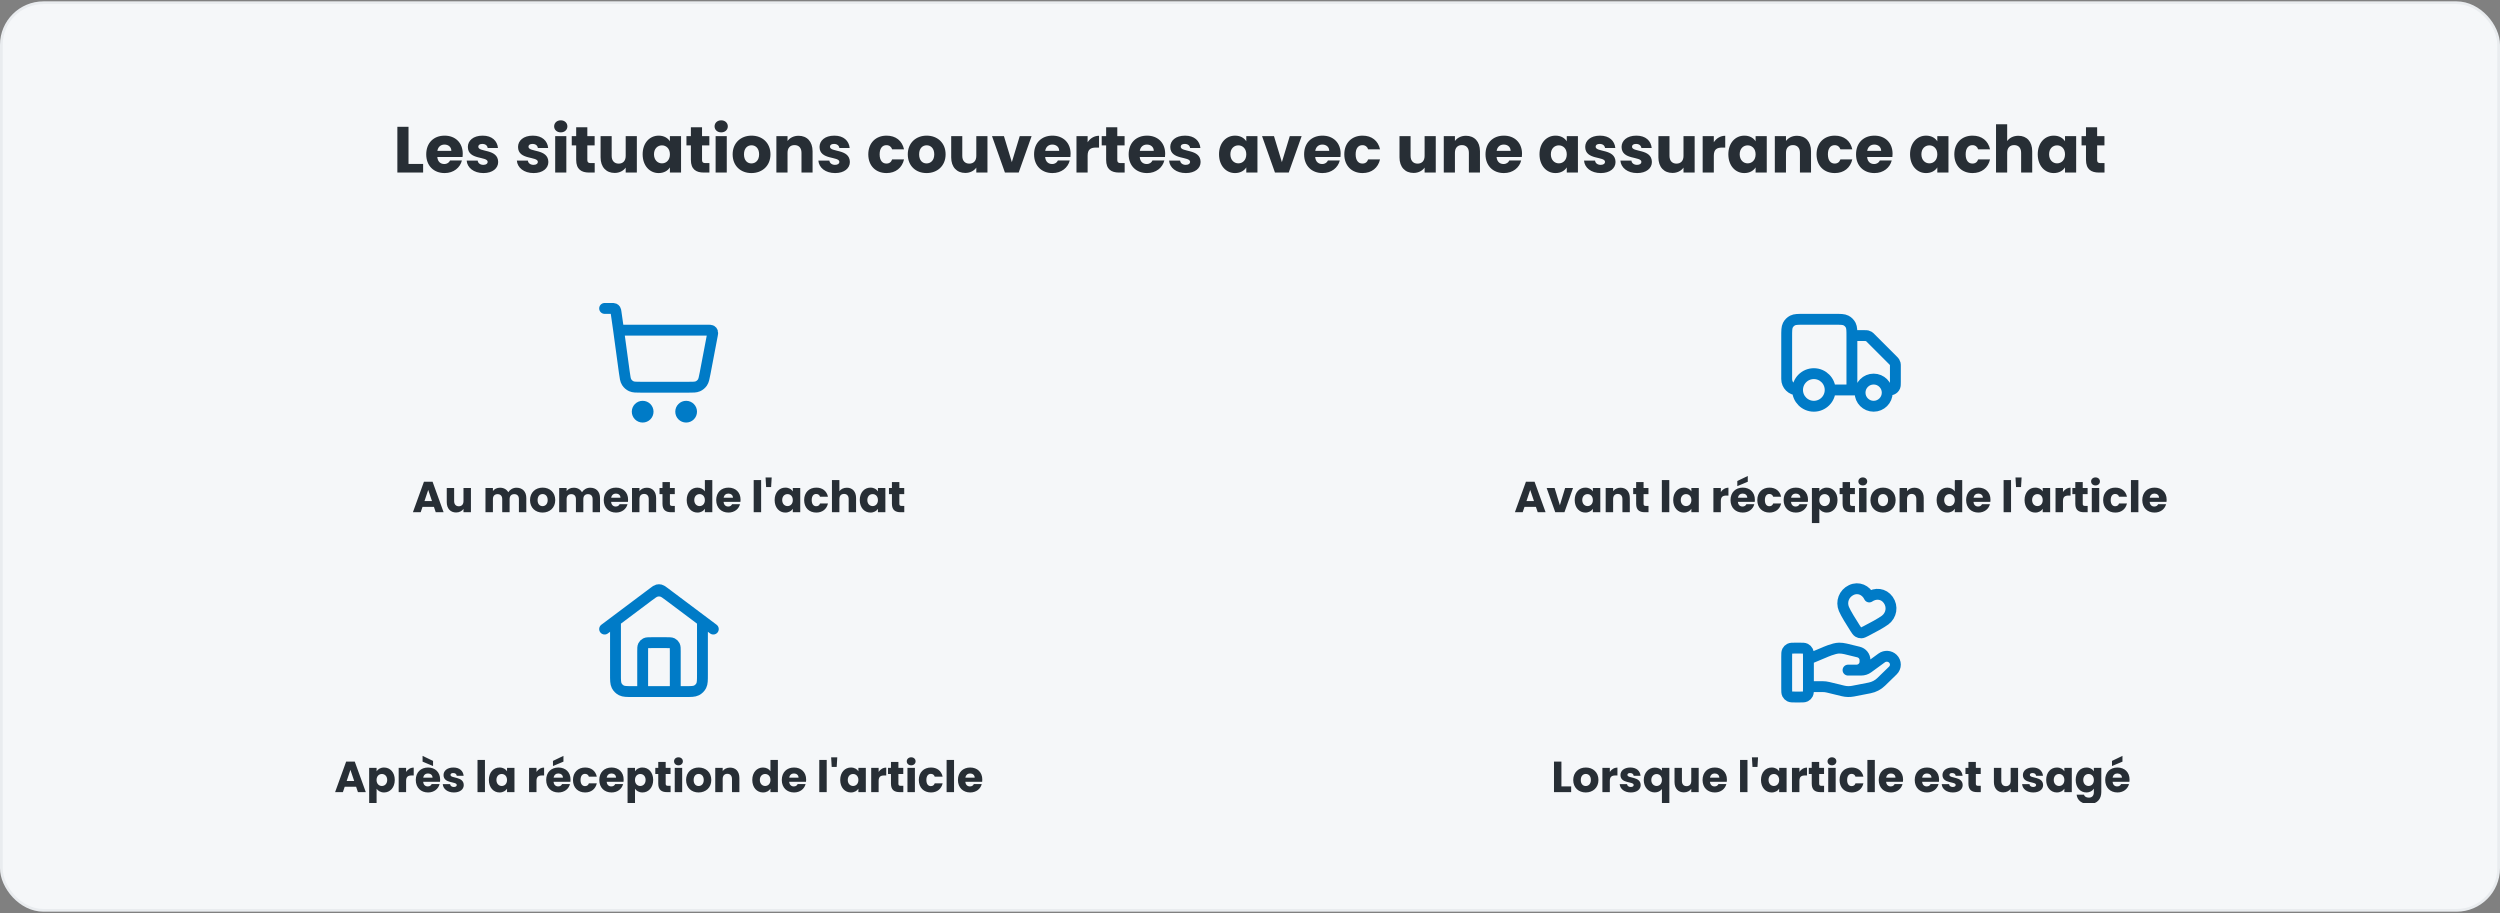
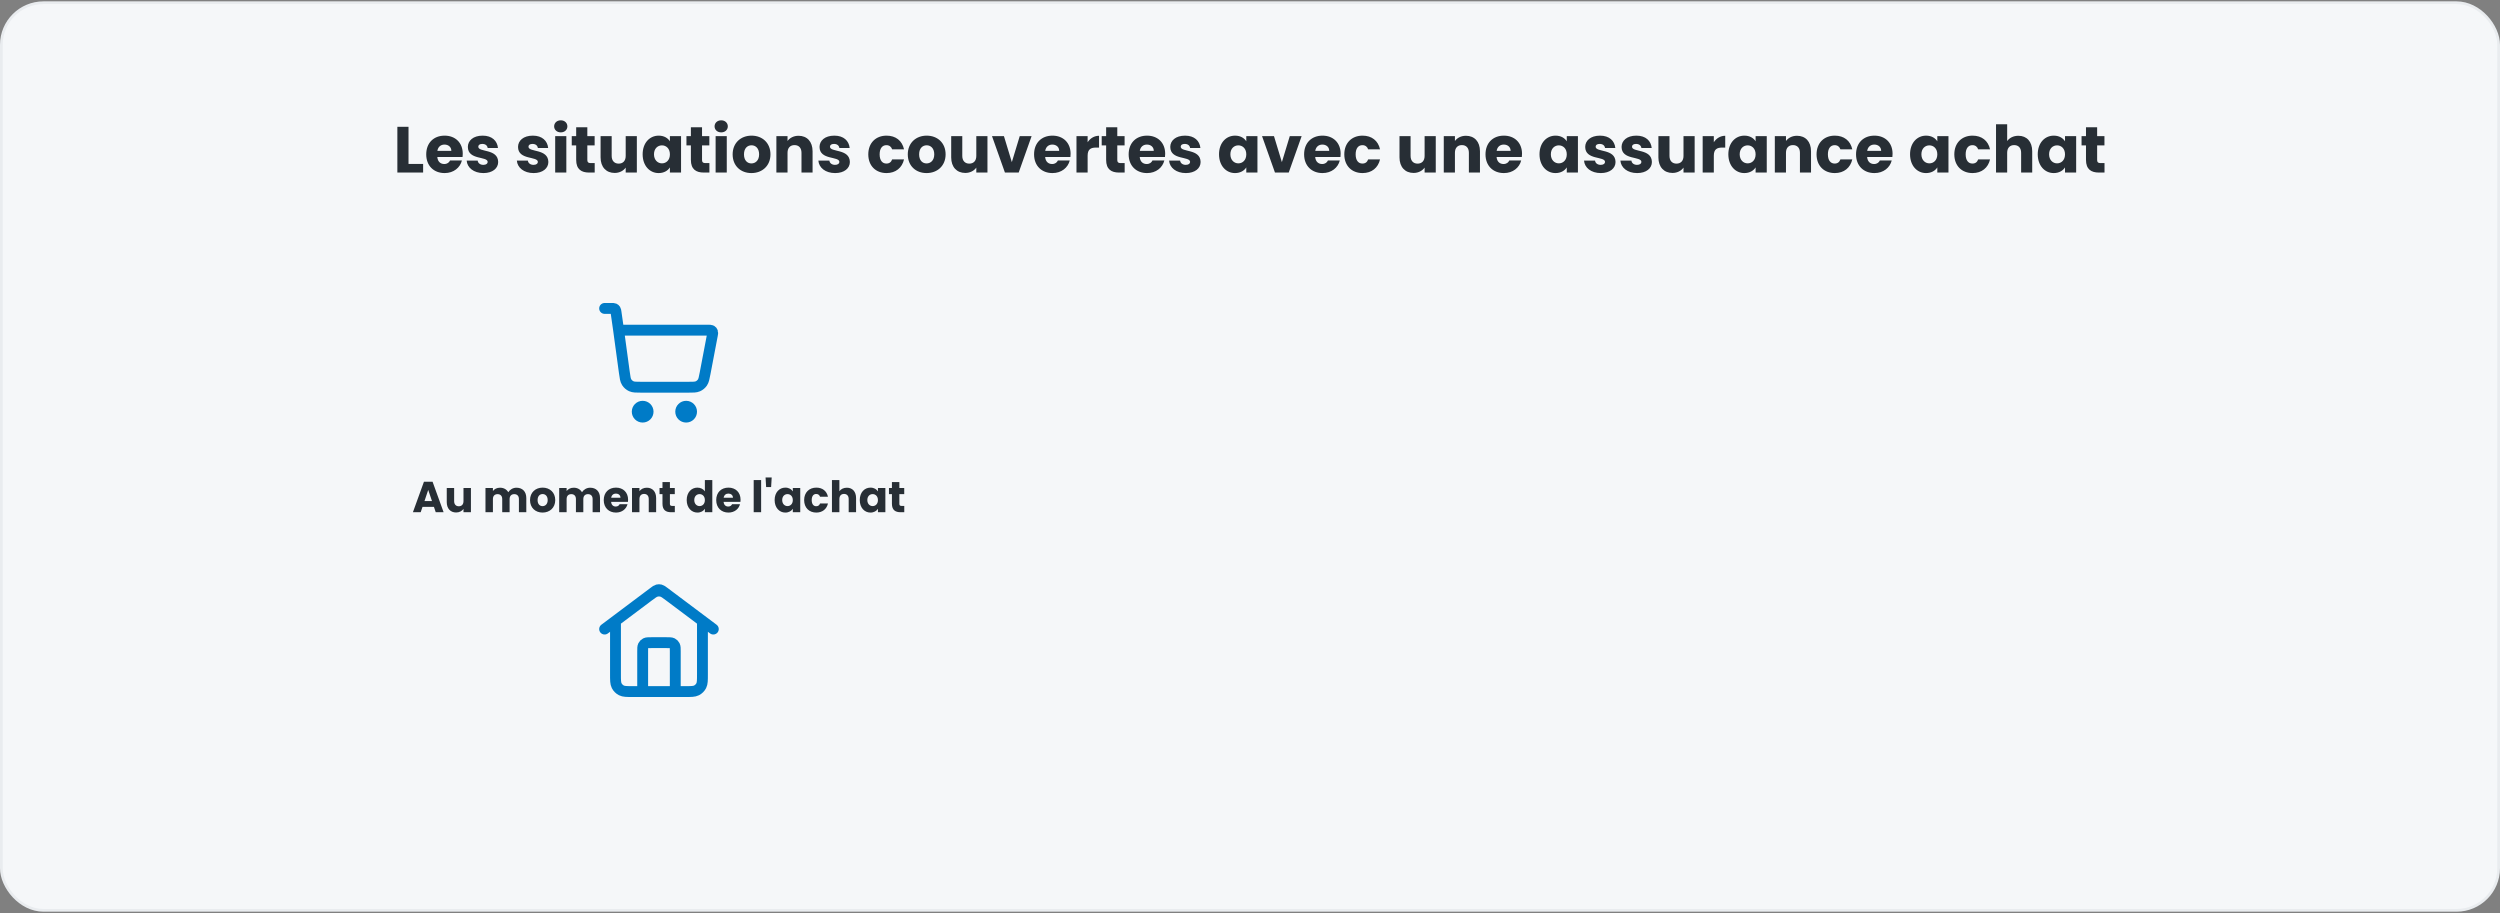
<svg xmlns="http://www.w3.org/2000/svg" width="920" height="336" viewBox="0 0 920 336" fill="none">
  <rect x="0" y="0" width="920" height="336" fill="#808080" stroke="none" />
  <rect x="0.5" y="1" width="919" height="334" rx="15.5" fill="#F5F7F9" />
  <rect x="0.5" y="1" width="919" height="334" rx="15.5" stroke="#E9ECEF" />
  <path d="M146.23 46.652H150.334V60.332H155.71V63.5H146.23V46.652ZM163.572 53.204C162.228 53.204 161.196 54.02 160.956 55.508H166.092C166.092 54.044 164.94 53.204 163.572 53.204ZM169.98 59.06C169.332 61.676 166.956 63.692 163.62 63.692C159.684 63.692 156.852 61.052 156.852 56.804C156.852 52.556 159.636 49.916 163.62 49.916C167.532 49.916 170.292 52.508 170.292 56.588C170.292 56.972 170.268 57.38 170.22 57.788H160.932C161.076 59.54 162.156 60.356 163.476 60.356C164.628 60.356 165.276 59.78 165.612 59.06H169.98ZM183.329 59.612C183.329 61.94 181.265 63.692 177.905 63.692C174.329 63.692 171.929 61.7 171.737 59.108H175.793C175.889 60.044 176.729 60.668 177.857 60.668C178.913 60.668 179.465 60.188 179.465 59.588C179.465 57.428 172.169 58.988 172.169 54.068C172.169 51.788 174.113 49.916 177.617 49.916C181.073 49.916 182.993 51.836 183.257 54.476H179.465C179.345 53.564 178.649 52.964 177.497 52.964C176.537 52.964 176.009 53.348 176.009 53.996C176.009 56.132 183.257 54.62 183.329 59.612ZM201.798 59.612C201.798 61.94 199.734 63.692 196.374 63.692C192.798 63.692 190.398 61.7 190.206 59.108H194.262C194.358 60.044 195.198 60.668 196.326 60.668C197.382 60.668 197.934 60.188 197.934 59.588C197.934 57.428 190.638 58.988 190.638 54.068C190.638 51.788 192.582 49.916 196.086 49.916C199.542 49.916 201.462 51.836 201.726 54.476H197.934C197.814 53.564 197.118 52.964 195.966 52.964C195.006 52.964 194.478 53.348 194.478 53.996C194.478 56.132 201.726 54.62 201.798 59.612ZM204.308 63.5V50.108H208.412V63.5H204.308ZM206.372 48.716C204.908 48.716 203.924 47.732 203.924 46.508C203.924 45.26 204.908 44.276 206.372 44.276C207.812 44.276 208.796 45.26 208.796 46.508C208.796 47.732 207.812 48.716 206.372 48.716ZM212.034 58.844V53.516H210.402V50.108H212.034V46.844H216.138V50.108H218.826V53.516H216.138V58.892C216.138 59.684 216.474 60.02 217.386 60.02H218.85V63.5H216.762C213.978 63.5 212.034 62.324 212.034 58.844ZM234.36 50.108V63.5H230.256V61.676C229.44 62.828 228 63.644 226.2 63.644C223.104 63.644 221.016 61.508 221.016 57.932V50.108H225.096V57.38C225.096 59.204 226.128 60.212 227.664 60.212C229.248 60.212 230.256 59.204 230.256 57.38V50.108H234.36ZM236.492 56.78C236.492 52.556 239.108 49.916 242.396 49.916C244.388 49.916 245.804 50.828 246.524 52.004V50.108H250.628V63.5H246.524V61.604C245.78 62.78 244.364 63.692 242.372 63.692C239.108 63.692 236.492 61.004 236.492 56.78ZM246.524 56.804C246.524 54.668 245.156 53.492 243.596 53.492C242.06 53.492 240.668 54.644 240.668 56.78C240.668 58.916 242.06 60.116 243.596 60.116C245.156 60.116 246.524 58.94 246.524 56.804ZM254.245 58.844V53.516H252.613V50.108H254.245V46.844H258.349V50.108H261.037V53.516H258.349V58.892C258.349 59.684 258.685 60.02 259.597 60.02H261.061V63.5H258.973C256.189 63.5 254.245 62.324 254.245 58.844ZM263.347 63.5V50.108H267.451V63.5H263.347ZM265.411 48.716C263.947 48.716 262.963 47.732 262.963 46.508C262.963 45.26 263.947 44.276 265.411 44.276C266.851 44.276 267.835 45.26 267.835 46.508C267.835 47.732 266.851 48.716 265.411 48.716ZM283.53 56.804C283.53 61.052 280.458 63.692 276.522 63.692C272.586 63.692 269.61 61.052 269.61 56.804C269.61 52.556 272.658 49.916 276.57 49.916C280.506 49.916 283.53 52.556 283.53 56.804ZM273.786 56.804C273.786 59.06 275.034 60.14 276.522 60.14C277.986 60.14 279.354 59.06 279.354 56.804C279.354 54.524 278.01 53.468 276.57 53.468C275.082 53.468 273.786 54.524 273.786 56.804ZM294.947 63.5V56.228C294.947 54.404 293.939 53.396 292.379 53.396C290.819 53.396 289.811 54.404 289.811 56.228V63.5H285.707V50.108H289.811V51.884C290.627 50.756 292.067 49.964 293.867 49.964C296.963 49.964 299.027 52.076 299.027 55.676V63.5H294.947ZM312.751 59.612C312.751 61.94 310.687 63.692 307.327 63.692C303.751 63.692 301.351 61.7 301.159 59.108H305.215C305.311 60.044 306.151 60.668 307.279 60.668C308.335 60.668 308.887 60.188 308.887 59.588C308.887 57.428 301.591 58.988 301.591 54.068C301.591 51.788 303.535 49.916 307.039 49.916C310.495 49.916 312.415 51.836 312.679 54.476H308.887C308.767 53.564 308.071 52.964 306.919 52.964C305.959 52.964 305.431 53.348 305.431 53.996C305.431 56.132 312.679 54.62 312.751 59.612ZM319.531 56.804C319.531 52.58 322.315 49.916 326.251 49.916C329.611 49.916 331.987 51.764 332.683 54.956H328.315C327.979 54.02 327.307 53.42 326.179 53.42C324.715 53.42 323.707 54.572 323.707 56.804C323.707 59.036 324.715 60.188 326.179 60.188C327.307 60.188 327.955 59.636 328.315 58.652H332.683C331.987 61.748 329.611 63.692 326.251 63.692C322.315 63.692 319.531 61.052 319.531 56.804ZM347.983 56.804C347.983 61.052 344.911 63.692 340.975 63.692C337.039 63.692 334.063 61.052 334.063 56.804C334.063 52.556 337.111 49.916 341.023 49.916C344.959 49.916 347.983 52.556 347.983 56.804ZM338.239 56.804C338.239 59.06 339.487 60.14 340.975 60.14C342.439 60.14 343.807 59.06 343.807 56.804C343.807 54.524 342.463 53.468 341.023 53.468C339.535 53.468 338.239 54.524 338.239 56.804ZM363.384 50.108V63.5H359.28V61.676C358.464 62.828 357.024 63.644 355.224 63.644C352.128 63.644 350.04 61.508 350.04 57.932V50.108H354.12V57.38C354.12 59.204 355.152 60.212 356.688 60.212C358.272 60.212 359.28 59.204 359.28 57.38V50.108H363.384ZM365.06 50.108H369.452L372.356 59.66L375.26 50.108H379.628L374.876 63.5H369.812L365.06 50.108ZM387.259 53.204C385.915 53.204 384.883 54.02 384.643 55.508H389.779C389.779 54.044 388.627 53.204 387.259 53.204ZM393.667 59.06C393.019 61.676 390.643 63.692 387.307 63.692C383.371 63.692 380.539 61.052 380.539 56.804C380.539 52.556 383.323 49.916 387.307 49.916C391.219 49.916 393.979 52.508 393.979 56.588C393.979 56.972 393.955 57.38 393.907 57.788H384.619C384.763 59.54 385.843 60.356 387.163 60.356C388.315 60.356 388.963 59.78 389.299 59.06H393.667ZM400.248 57.284V63.5H396.144V50.108H400.248V52.34C401.184 50.924 402.648 49.964 404.448 49.964V54.308H403.32C401.376 54.308 400.248 54.98 400.248 57.284ZM407.058 58.844V53.516H405.426V50.108H407.058V46.844H411.162V50.108H413.85V53.516H411.162V58.892C411.162 59.684 411.498 60.02 412.41 60.02H413.874V63.5H411.786C409.002 63.5 407.058 62.324 407.058 58.844ZM422.064 53.204C420.72 53.204 419.688 54.02 419.448 55.508H424.584C424.584 54.044 423.432 53.204 422.064 53.204ZM428.472 59.06C427.824 61.676 425.448 63.692 422.112 63.692C418.176 63.692 415.344 61.052 415.344 56.804C415.344 52.556 418.128 49.916 422.112 49.916C426.024 49.916 428.784 52.508 428.784 56.588C428.784 56.972 428.76 57.38 428.712 57.788H419.424C419.568 59.54 420.648 60.356 421.968 60.356C423.12 60.356 423.768 59.78 424.104 59.06H428.472ZM441.821 59.612C441.821 61.94 439.757 63.692 436.397 63.692C432.821 63.692 430.421 61.7 430.229 59.108H434.285C434.381 60.044 435.221 60.668 436.349 60.668C437.405 60.668 437.957 60.188 437.957 59.588C437.957 57.428 430.661 58.988 430.661 54.068C430.661 51.788 432.605 49.916 436.109 49.916C439.565 49.916 441.485 51.836 441.749 54.476H437.957C437.837 53.564 437.141 52.964 435.989 52.964C435.029 52.964 434.501 53.348 434.501 53.996C434.501 56.132 441.749 54.62 441.821 59.612ZM448.602 56.78C448.602 52.556 451.218 49.916 454.506 49.916C456.498 49.916 457.914 50.828 458.634 52.004V50.108H462.738V63.5H458.634V61.604C457.89 62.78 456.474 63.692 454.482 63.692C451.218 63.692 448.602 61.004 448.602 56.78ZM458.634 56.804C458.634 54.668 457.266 53.492 455.706 53.492C454.17 53.492 452.778 54.644 452.778 56.78C452.778 58.916 454.17 60.116 455.706 60.116C457.266 60.116 458.634 58.94 458.634 56.804ZM464.435 50.108H468.827L471.731 59.66L474.635 50.108H479.003L474.251 63.5H469.187L464.435 50.108ZM486.634 53.204C485.29 53.204 484.258 54.02 484.018 55.508H489.154C489.154 54.044 488.002 53.204 486.634 53.204ZM493.042 59.06C492.394 61.676 490.018 63.692 486.682 63.692C482.746 63.692 479.914 61.052 479.914 56.804C479.914 52.556 482.698 49.916 486.682 49.916C490.594 49.916 493.354 52.508 493.354 56.588C493.354 56.972 493.33 57.38 493.282 57.788H483.994C484.138 59.54 485.218 60.356 486.538 60.356C487.69 60.356 488.338 59.78 488.674 59.06H493.042ZM494.703 56.804C494.703 52.58 497.487 49.916 501.423 49.916C504.783 49.916 507.159 51.764 507.855 54.956H503.487C503.151 54.02 502.479 53.42 501.351 53.42C499.887 53.42 498.879 54.572 498.879 56.804C498.879 59.036 499.887 60.188 501.351 60.188C502.479 60.188 503.127 59.636 503.487 58.652H507.855C507.159 61.748 504.783 63.692 501.423 63.692C497.487 63.692 494.703 61.052 494.703 56.804ZM528.36 50.108V63.5H524.256V61.676C523.44 62.828 522 63.644 520.2 63.644C517.104 63.644 515.016 61.508 515.016 57.932V50.108H519.096V57.38C519.096 59.204 520.128 60.212 521.664 60.212C523.248 60.212 524.256 59.204 524.256 57.38V50.108H528.36ZM540.548 63.5V56.228C540.548 54.404 539.54 53.396 537.98 53.396C536.42 53.396 535.412 54.404 535.412 56.228V63.5H531.308V50.108H535.412V51.884C536.228 50.756 537.668 49.964 539.468 49.964C542.564 49.964 544.628 52.076 544.628 55.676V63.5H540.548ZM553.384 53.204C552.04 53.204 551.008 54.02 550.768 55.508H555.904C555.904 54.044 554.752 53.204 553.384 53.204ZM559.792 59.06C559.144 61.676 556.768 63.692 553.432 63.692C549.496 63.692 546.664 61.052 546.664 56.804C546.664 52.556 549.448 49.916 553.432 49.916C557.344 49.916 560.104 52.508 560.104 56.588C560.104 56.972 560.08 57.38 560.032 57.788H550.744C550.888 59.54 551.968 60.356 553.288 60.356C554.44 60.356 555.088 59.78 555.424 59.06H559.792ZM566.539 56.78C566.539 52.556 569.155 49.916 572.443 49.916C574.435 49.916 575.851 50.828 576.571 52.004V50.108H580.675V63.5H576.571V61.604C575.827 62.78 574.411 63.692 572.419 63.692C569.155 63.692 566.539 61.004 566.539 56.78ZM576.571 56.804C576.571 54.668 575.203 53.492 573.643 53.492C572.107 53.492 570.715 54.644 570.715 56.78C570.715 58.916 572.107 60.116 573.643 60.116C575.203 60.116 576.571 58.94 576.571 56.804ZM594.516 59.612C594.516 61.94 592.452 63.692 589.092 63.692C585.516 63.692 583.116 61.7 582.924 59.108H586.98C587.076 60.044 587.916 60.668 589.044 60.668C590.1 60.668 590.652 60.188 590.652 59.588C590.652 57.428 583.356 58.988 583.356 54.068C583.356 51.788 585.3 49.916 588.804 49.916C592.26 49.916 594.18 51.836 594.444 54.476H590.652C590.532 53.564 589.836 52.964 588.684 52.964C587.724 52.964 587.196 53.348 587.196 53.996C587.196 56.132 594.444 54.62 594.516 59.612ZM607.899 59.612C607.899 61.94 605.835 63.692 602.475 63.692C598.899 63.692 596.499 61.7 596.307 59.108H600.363C600.459 60.044 601.299 60.668 602.427 60.668C603.483 60.668 604.035 60.188 604.035 59.588C604.035 57.428 596.739 58.988 596.739 54.068C596.739 51.788 598.683 49.916 602.187 49.916C605.643 49.916 607.563 51.836 607.827 54.476H604.035C603.915 53.564 603.219 52.964 602.067 52.964C601.107 52.964 600.579 53.348 600.579 53.996C600.579 56.132 607.827 54.62 607.899 59.612ZM623.634 50.108V63.5H619.53V61.676C618.714 62.828 617.274 63.644 615.474 63.644C612.378 63.644 610.29 61.508 610.29 57.932V50.108H614.37V57.38C614.37 59.204 615.402 60.212 616.938 60.212C618.522 60.212 619.53 59.204 619.53 57.38V50.108H623.634ZM630.686 57.284V63.5H626.582V50.108H630.686V52.34C631.622 50.924 633.086 49.964 634.886 49.964V54.308H633.758C631.814 54.308 630.686 54.98 630.686 57.284ZM636.031 56.78C636.031 52.556 638.647 49.916 641.935 49.916C643.927 49.916 645.343 50.828 646.063 52.004V50.108H650.167V63.5H646.063V61.604C645.319 62.78 643.903 63.692 641.911 63.692C638.647 63.692 636.031 61.004 636.031 56.78ZM646.063 56.804C646.063 54.668 644.695 53.492 643.135 53.492C641.599 53.492 640.207 54.644 640.207 56.78C640.207 58.916 641.599 60.116 643.135 60.116C644.695 60.116 646.063 58.94 646.063 56.804ZM662.376 63.5V56.228C662.376 54.404 661.368 53.396 659.808 53.396C658.248 53.396 657.24 54.404 657.24 56.228V63.5H653.136V50.108H657.24V51.884C658.056 50.756 659.496 49.964 661.296 49.964C664.392 49.964 666.456 52.076 666.456 55.676V63.5H662.376ZM668.492 56.804C668.492 52.58 671.276 49.916 675.212 49.916C678.572 49.916 680.948 51.764 681.644 54.956H677.276C676.94 54.02 676.268 53.42 675.14 53.42C673.676 53.42 672.668 54.572 672.668 56.804C672.668 59.036 673.676 60.188 675.14 60.188C676.268 60.188 676.916 59.636 677.276 58.652H681.644C680.948 61.748 678.572 63.692 675.212 63.692C671.276 63.692 668.492 61.052 668.492 56.804ZM689.744 53.204C688.4 53.204 687.368 54.02 687.128 55.508H692.264C692.264 54.044 691.112 53.204 689.744 53.204ZM696.152 59.06C695.504 61.676 693.128 63.692 689.792 63.692C685.856 63.692 683.024 61.052 683.024 56.804C683.024 52.556 685.808 49.916 689.792 49.916C693.704 49.916 696.464 52.508 696.464 56.588C696.464 56.972 696.44 57.38 696.392 57.788H687.104C687.248 59.54 688.328 60.356 689.648 60.356C690.8 60.356 691.448 59.78 691.784 59.06H696.152ZM702.899 56.78C702.899 52.556 705.515 49.916 708.803 49.916C710.795 49.916 712.211 50.828 712.931 52.004V50.108H717.035V63.5H712.931V61.604C712.187 62.78 710.771 63.692 708.779 63.692C705.515 63.692 702.899 61.004 702.899 56.78ZM712.931 56.804C712.931 54.668 711.563 53.492 710.003 53.492C708.467 53.492 707.075 54.644 707.075 56.78C707.075 58.916 708.467 60.116 710.003 60.116C711.563 60.116 712.931 58.94 712.931 56.804ZM719.188 56.804C719.188 52.58 721.972 49.916 725.908 49.916C729.268 49.916 731.644 51.764 732.34 54.956H727.972C727.636 54.02 726.964 53.42 725.836 53.42C724.372 53.42 723.364 54.572 723.364 56.804C723.364 59.036 724.372 60.188 725.836 60.188C726.964 60.188 727.612 59.636 727.972 58.652H732.34C731.644 61.748 729.268 63.692 725.908 63.692C721.972 63.692 719.188 61.052 719.188 56.804ZM734.535 63.5V45.74H738.639V51.908C739.455 50.756 740.919 49.964 742.767 49.964C745.815 49.964 747.855 52.076 747.855 55.676V63.5H743.775V56.228C743.775 54.404 742.767 53.396 741.207 53.396C739.647 53.396 738.639 54.404 738.639 56.228V63.5H734.535ZM749.891 56.78C749.891 52.556 752.507 49.916 755.795 49.916C757.787 49.916 759.203 50.828 759.923 52.004V50.108H764.027V63.5H759.923V61.604C759.179 62.78 757.763 63.692 755.771 63.692C752.507 63.692 749.891 61.004 749.891 56.78ZM759.923 56.804C759.923 54.668 758.555 53.492 756.995 53.492C755.459 53.492 754.067 54.644 754.067 56.78C754.067 58.916 755.459 60.116 756.995 60.116C758.555 60.116 759.923 58.94 759.923 56.804ZM767.644 58.844V53.516H766.012V50.108H767.644V46.844H771.748V50.108H774.436V53.516H771.748V58.892C771.748 59.684 772.084 60.02 772.996 60.02H774.46V63.5H772.372C769.588 63.5 767.644 62.324 767.644 58.844Z" fill="#272E35" />
  <g clip-path="url(#clip0_2164_1811)">
    <path d="M222.5 113.5H225.112C225.604 113.5 225.85 113.5 226.048 113.59C226.223 113.67 226.371 113.798 226.474 113.96C226.592 114.143 226.627 114.387 226.696 114.874L227.643 121.5M227.643 121.5L229.747 136.963C230.014 138.925 230.147 139.906 230.616 140.645C231.03 141.295 231.622 141.813 232.323 142.135C233.118 142.5 234.108 142.5 236.088 142.5H253.204C255.089 142.5 256.032 142.5 256.802 142.161C257.481 141.862 258.064 141.38 258.485 140.768C258.962 140.075 259.138 139.149 259.491 137.298L262.138 123.399C262.262 122.748 262.324 122.422 262.234 122.167C262.156 121.944 262 121.755 261.795 121.636C261.562 121.5 261.23 121.5 260.566 121.5H227.643ZM238.5 151.5C238.5 152.605 237.605 153.5 236.5 153.5C235.395 153.5 234.5 152.605 234.5 151.5C234.5 150.395 235.395 149.5 236.5 149.5C237.605 149.5 238.5 150.395 238.5 151.5ZM254.5 151.5C254.5 152.605 253.605 153.5 252.5 153.5C251.395 153.5 250.5 152.605 250.5 151.5C250.5 150.395 251.395 149.5 252.5 149.5C253.605 149.5 254.5 150.395 254.5 151.5Z" stroke="#007BC7" stroke-width="4" stroke-linecap="round" stroke-linejoin="round" />
    <path d="M160.351 188.5L159.679 186.516H155.487L154.815 188.5H151.951L156.015 177.268H159.183L163.247 188.5H160.351ZM158.975 184.404L157.583 180.292L156.207 184.404H158.975ZM173.3 179.572V188.5H170.564V187.284C170.02 188.052 169.06 188.596 167.86 188.596C165.796 188.596 164.404 187.172 164.404 184.788V179.572H167.124V184.42C167.124 185.636 167.812 186.308 168.836 186.308C169.892 186.308 170.564 185.636 170.564 184.42V179.572H173.3ZM190.96 188.5V183.652C190.96 182.484 190.288 181.844 189.248 181.844C188.208 181.844 187.536 182.484 187.536 183.652V188.5H184.816V183.652C184.816 182.484 184.144 181.844 183.104 181.844C182.064 181.844 181.392 182.484 181.392 183.652V188.5H178.656V179.572H181.392V180.692C181.92 179.972 182.832 179.476 184 179.476C185.344 179.476 186.432 180.068 187.04 181.14C187.632 180.196 188.752 179.476 190.048 179.476C192.256 179.476 193.68 180.884 193.68 183.284V188.5H190.96ZM204.33 184.036C204.33 186.868 202.282 188.628 199.658 188.628C197.034 188.628 195.05 186.868 195.05 184.036C195.05 181.204 197.082 179.444 199.69 179.444C202.314 179.444 204.33 181.204 204.33 184.036ZM197.834 184.036C197.834 185.54 198.666 186.26 199.658 186.26C200.634 186.26 201.546 185.54 201.546 184.036C201.546 182.516 200.65 181.812 199.69 181.812C198.698 181.812 197.834 182.516 197.834 184.036ZM218.085 188.5V183.652C218.085 182.484 217.413 181.844 216.373 181.844C215.333 181.844 214.661 182.484 214.661 183.652V188.5H211.941V183.652C211.941 182.484 211.269 181.844 210.229 181.844C209.189 181.844 208.517 182.484 208.517 183.652V188.5H205.781V179.572H208.517V180.692C209.045 179.972 209.957 179.476 211.125 179.476C212.469 179.476 213.557 180.068 214.165 181.14C214.757 180.196 215.877 179.476 217.173 179.476C219.381 179.476 220.805 180.884 220.805 183.284V188.5H218.085ZM226.655 181.636C225.759 181.636 225.071 182.18 224.911 183.172H228.335C228.335 182.196 227.567 181.636 226.655 181.636ZM230.927 185.54C230.495 187.284 228.911 188.628 226.687 188.628C224.063 188.628 222.175 186.868 222.175 184.036C222.175 181.204 224.031 179.444 226.687 179.444C229.295 179.444 231.135 181.172 231.135 183.892C231.135 184.148 231.119 184.42 231.087 184.692H224.895C224.991 185.86 225.711 186.404 226.591 186.404C227.359 186.404 227.791 186.02 228.015 185.54H230.927ZM238.738 188.5V183.652C238.738 182.436 238.066 181.764 237.026 181.764C235.986 181.764 235.314 182.436 235.314 183.652V188.5H232.578V179.572H235.314V180.756C235.858 180.004 236.818 179.476 238.018 179.476C240.082 179.476 241.458 180.884 241.458 183.284V188.5H238.738ZM243.791 185.396V181.844H242.703V179.572H243.791V177.396H246.527V179.572H248.319V181.844H246.527V185.428C246.527 185.956 246.751 186.18 247.359 186.18H248.335V188.5H246.943C245.087 188.5 243.791 187.716 243.791 185.396ZM252.706 184.02C252.706 181.204 254.45 179.444 256.642 179.444C257.826 179.444 258.85 179.988 259.394 180.804V176.66H262.13V188.5H259.394V187.22C258.898 188.036 257.954 188.628 256.642 188.628C254.45 188.628 252.706 186.836 252.706 184.02ZM259.394 184.036C259.394 182.612 258.482 181.828 257.442 181.828C256.418 181.828 255.49 182.596 255.49 184.02C255.49 185.444 256.418 186.244 257.442 186.244C258.482 186.244 259.394 185.46 259.394 184.036ZM268.045 181.636C267.149 181.636 266.461 182.18 266.301 183.172H269.725C269.725 182.196 268.957 181.636 268.045 181.636ZM272.317 185.54C271.885 187.284 270.301 188.628 268.077 188.628C265.453 188.628 263.565 186.868 263.565 184.036C263.565 181.204 265.421 179.444 268.077 179.444C270.685 179.444 272.525 181.172 272.525 183.892C272.525 184.148 272.509 184.42 272.477 184.692H266.285C266.381 185.86 267.101 186.404 267.981 186.404C268.749 186.404 269.181 186.02 269.405 185.54H272.317ZM277.359 188.5V176.66H280.095V188.5H277.359ZM281.934 179.236L281.726 175.7H283.982L283.774 179.236H281.934ZM285.065 184.02C285.065 181.204 286.809 179.444 289.001 179.444C290.329 179.444 291.273 180.052 291.753 180.836V179.572H294.489V188.5H291.753V187.236C291.257 188.02 290.313 188.628 288.985 188.628C286.809 188.628 285.065 186.836 285.065 184.02ZM291.753 184.036C291.753 182.612 290.841 181.828 289.801 181.828C288.777 181.828 287.849 182.596 287.849 184.02C287.849 185.444 288.777 186.244 289.801 186.244C290.841 186.244 291.753 185.46 291.753 184.036ZM295.925 184.036C295.925 181.22 297.781 179.444 300.405 179.444C302.645 179.444 304.229 180.676 304.693 182.804H301.781C301.557 182.18 301.109 181.78 300.357 181.78C299.381 181.78 298.709 182.548 298.709 184.036C298.709 185.524 299.381 186.292 300.357 186.292C301.109 186.292 301.541 185.924 301.781 185.268H304.693C304.229 187.332 302.645 188.628 300.405 188.628C297.781 188.628 295.925 186.868 295.925 184.036ZM306.156 188.5V176.66H308.892V180.772C309.436 180.004 310.412 179.476 311.644 179.476C313.676 179.476 315.036 180.884 315.036 183.284V188.5H312.316V183.652C312.316 182.436 311.644 181.764 310.604 181.764C309.564 181.764 308.892 182.436 308.892 183.652V188.5H306.156ZM316.393 184.02C316.393 181.204 318.137 179.444 320.329 179.444C321.657 179.444 322.601 180.052 323.081 180.836V179.572H325.817V188.5H323.081V187.236C322.585 188.02 321.641 188.628 320.313 188.628C318.137 188.628 316.393 186.836 316.393 184.02ZM323.081 184.036C323.081 182.612 322.169 181.828 321.129 181.828C320.105 181.828 319.177 182.596 319.177 184.02C319.177 185.444 320.105 186.244 321.129 186.244C322.169 186.244 323.081 185.46 323.081 184.036ZM328.229 185.396V181.844H327.141V179.572H328.229V177.396H330.965V179.572H332.757V181.844H330.965V185.428C330.965 185.956 331.189 186.18 331.797 186.18H332.773V188.5H331.381C329.525 188.5 328.229 187.716 328.229 185.396Z" fill="#272E35" />
  </g>
  <g clip-path="url(#clip1_2164_1811)">
    <path d="M681.5 123.5H686.175C686.664 123.5 686.908 123.5 687.138 123.555C687.343 123.604 687.538 123.685 687.717 123.795C687.918 123.918 688.091 124.091 688.437 124.437L696.563 132.563C696.909 132.909 697.082 133.082 697.205 133.283C697.315 133.462 697.396 133.657 697.445 133.862C697.5 134.092 697.5 134.336 697.5 134.825V140.5C697.5 141.432 697.5 141.898 697.348 142.265C697.145 142.755 696.755 143.145 696.265 143.348C695.898 143.5 695.432 143.5 694.5 143.5M684.5 143.5H681.5M681.5 143.5V123.9C681.5 121.66 681.5 120.54 681.064 119.684C680.681 118.931 680.069 118.319 679.316 117.936C678.46 117.5 677.34 117.5 675.1 117.5H663.9C661.66 117.5 660.54 117.5 659.684 117.936C658.931 118.319 658.319 118.931 657.936 119.684C657.5 120.54 657.5 121.66 657.5 123.9V139.5C657.5 141.709 659.291 143.5 661.5 143.5M681.5 143.5H673.5M673.5 143.5C673.5 146.814 670.814 149.5 667.5 149.5C664.186 149.5 661.5 146.814 661.5 143.5M673.5 143.5C673.5 140.186 670.814 137.5 667.5 137.5C664.186 137.5 661.5 140.186 661.5 143.5M694.5 144.5C694.5 147.261 692.261 149.5 689.5 149.5C686.739 149.5 684.5 147.261 684.5 144.5C684.5 141.739 686.739 139.5 689.5 139.5C692.261 139.5 694.5 141.739 694.5 144.5Z" stroke="#007BC7" stroke-width="4" stroke-linecap="round" stroke-linejoin="round" />
-     <path d="M565.883 188.5L565.211 186.516H561.019L560.347 188.5H557.483L561.547 177.268H564.715L568.779 188.5H565.883ZM564.507 184.404L563.115 180.292L561.739 184.404H564.507ZM569.167 179.572H572.095L574.031 185.94L575.967 179.572H578.879L575.711 188.5H572.335L569.167 179.572ZM579.487 184.02C579.487 181.204 581.231 179.444 583.423 179.444C584.751 179.444 585.695 180.052 586.175 180.836V179.572H588.911V188.5H586.175V187.236C585.679 188.02 584.735 188.628 583.407 188.628C581.231 188.628 579.487 186.836 579.487 184.02ZM586.175 184.036C586.175 182.612 585.263 181.828 584.223 181.828C583.199 181.828 582.271 182.596 582.271 184.02C582.271 185.444 583.199 186.244 584.223 186.244C585.263 186.244 586.175 185.46 586.175 184.036ZM597.05 188.5V183.652C597.05 182.436 596.378 181.764 595.338 181.764C594.298 181.764 593.626 182.436 593.626 183.652V188.5H590.89V179.572H593.626V180.756C594.17 180.004 595.13 179.476 596.33 179.476C598.394 179.476 599.77 180.884 599.77 183.284V188.5H597.05ZM602.104 185.396V181.844H601.016V179.572H602.104V177.396H604.84V179.572H606.632V181.844H604.84V185.428C604.84 185.956 605.064 186.18 605.672 186.18H606.648V188.5H605.256C603.4 188.5 602.104 187.716 602.104 185.396ZM611.562 188.5V176.66H614.298V188.5H611.562ZM615.737 184.02C615.737 181.204 617.481 179.444 619.673 179.444C621.001 179.444 621.945 180.052 622.425 180.836V179.572H625.161V188.5H622.425V187.236C621.929 188.02 620.985 188.628 619.657 188.628C617.481 188.628 615.737 186.836 615.737 184.02ZM622.425 184.036C622.425 182.612 621.513 181.828 620.473 181.828C619.449 181.828 618.521 182.596 618.521 184.02C618.521 185.444 619.449 186.244 620.473 186.244C621.513 186.244 622.425 185.46 622.425 184.036ZM633.267 184.356V188.5H630.531V179.572H633.267V181.06C633.891 180.116 634.867 179.476 636.067 179.476V182.372H635.315C634.019 182.372 633.267 182.82 633.267 184.356ZM641.311 181.636C640.415 181.636 639.727 182.18 639.567 183.172H642.991C642.991 182.196 642.223 181.636 641.311 181.636ZM645.583 185.54C645.151 187.284 643.567 188.628 641.343 188.628C638.719 188.628 636.831 186.868 636.831 184.036C636.831 181.204 638.687 179.444 641.343 179.444C643.951 179.444 645.791 181.172 645.791 183.892C645.791 184.148 645.775 184.42 645.743 184.692H639.551C639.647 185.86 640.367 186.404 641.247 186.404C642.015 186.404 642.447 186.02 642.671 185.54H645.583ZM639.327 177.012L643.183 175.156V177.284L639.327 178.9V177.012ZM646.69 184.036C646.69 181.22 648.546 179.444 651.17 179.444C653.41 179.444 654.994 180.676 655.458 182.804H652.546C652.322 182.18 651.874 181.78 651.122 181.78C650.146 181.78 649.474 182.548 649.474 184.036C649.474 185.524 650.146 186.292 651.122 186.292C651.874 186.292 652.306 185.924 652.546 185.268H655.458C654.994 187.332 653.41 188.628 651.17 188.628C648.546 188.628 646.69 186.868 646.69 184.036ZM660.858 181.636C659.962 181.636 659.274 182.18 659.114 183.172H662.538C662.538 182.196 661.77 181.636 660.858 181.636ZM665.13 185.54C664.698 187.284 663.114 188.628 660.89 188.628C658.266 188.628 656.378 186.868 656.378 184.036C656.378 181.204 658.234 179.444 660.89 179.444C663.498 179.444 665.338 181.172 665.338 183.892C665.338 184.148 665.322 184.42 665.29 184.692H659.098C659.194 185.86 659.914 186.404 660.794 186.404C661.562 186.404 661.994 186.02 662.218 185.54H665.13ZM669.517 180.836C670.013 180.052 670.957 179.444 672.269 179.444C674.461 179.444 676.205 181.204 676.205 184.02C676.205 186.836 674.461 188.628 672.269 188.628C670.957 188.628 670.013 188.004 669.517 187.252V192.756H666.781V179.572H669.517V180.836ZM673.421 184.02C673.421 182.596 672.493 181.828 671.453 181.828C670.429 181.828 669.501 182.612 669.501 184.036C669.501 185.46 670.429 186.244 671.453 186.244C672.493 186.244 673.421 185.444 673.421 184.02ZM678.072 185.396V181.844H676.984V179.572H678.072V177.396H680.808V179.572H682.6V181.844H680.808V185.428C680.808 185.956 681.032 186.18 681.64 186.18H682.616V188.5H681.224C679.368 188.5 678.072 187.716 678.072 185.396ZM684.14 188.5V179.572H686.876V188.5H684.14ZM685.516 178.644C684.54 178.644 683.884 177.988 683.884 177.172C683.884 176.34 684.54 175.684 685.516 175.684C686.476 175.684 687.132 176.34 687.132 177.172C687.132 177.988 686.476 178.644 685.516 178.644ZM697.595 184.036C697.595 186.868 695.547 188.628 692.923 188.628C690.299 188.628 688.315 186.868 688.315 184.036C688.315 181.204 690.347 179.444 692.955 179.444C695.579 179.444 697.595 181.204 697.595 184.036ZM691.099 184.036C691.099 185.54 691.931 186.26 692.923 186.26C693.899 186.26 694.811 185.54 694.811 184.036C694.811 182.516 693.915 181.812 692.955 181.812C691.963 181.812 691.099 182.516 691.099 184.036ZM705.207 188.5V183.652C705.207 182.436 704.535 181.764 703.495 181.764C702.455 181.764 701.783 182.436 701.783 183.652V188.5H699.047V179.572H701.783V180.756C702.327 180.004 703.287 179.476 704.487 179.476C706.551 179.476 707.927 180.884 707.927 183.284V188.5H705.207ZM712.675 184.02C712.675 181.204 714.419 179.444 716.611 179.444C717.795 179.444 718.819 179.988 719.363 180.804V176.66H722.099V188.5H719.363V187.22C718.867 188.036 717.923 188.628 716.611 188.628C714.419 188.628 712.675 186.836 712.675 184.02ZM719.363 184.036C719.363 182.612 718.451 181.828 717.411 181.828C716.387 181.828 715.459 182.596 715.459 184.02C715.459 185.444 716.387 186.244 717.411 186.244C718.451 186.244 719.363 185.46 719.363 184.036ZM728.014 181.636C727.118 181.636 726.43 182.18 726.27 183.172H729.694C729.694 182.196 728.926 181.636 728.014 181.636ZM732.286 185.54C731.854 187.284 730.27 188.628 728.046 188.628C725.422 188.628 723.534 186.868 723.534 184.036C723.534 181.204 725.39 179.444 728.046 179.444C730.654 179.444 732.494 181.172 732.494 183.892C732.494 184.148 732.478 184.42 732.446 184.692H726.254C726.35 185.86 727.07 186.404 727.95 186.404C728.718 186.404 729.15 186.02 729.374 185.54H732.286ZM737.328 188.5V176.66H740.064V188.5H737.328ZM741.903 179.236L741.695 175.7H743.951L743.743 179.236H741.903ZM745.034 184.02C745.034 181.204 746.778 179.444 748.97 179.444C750.298 179.444 751.242 180.052 751.722 180.836V179.572H754.458V188.5H751.722V187.236C751.226 188.02 750.282 188.628 748.954 188.628C746.778 188.628 745.034 186.836 745.034 184.02ZM751.722 184.036C751.722 182.612 750.81 181.828 749.77 181.828C748.746 181.828 747.818 182.596 747.818 184.02C747.818 185.444 748.746 186.244 749.77 186.244C750.81 186.244 751.722 185.46 751.722 184.036ZM759.173 184.356V188.5H756.437V179.572H759.173V181.06C759.797 180.116 760.773 179.476 761.973 179.476V182.372H761.221C759.925 182.372 759.173 182.82 759.173 184.356ZM763.713 185.396V181.844H762.625V179.572H763.713V177.396H766.449V179.572H768.241V181.844H766.449V185.428C766.449 185.956 766.673 186.18 767.281 186.18H768.257V188.5H766.865C765.009 188.5 763.713 187.716 763.713 185.396ZM769.781 188.5V179.572H772.517V188.5H769.781ZM771.157 178.644C770.181 178.644 769.525 177.988 769.525 177.172C769.525 176.34 770.181 175.684 771.157 175.684C772.117 175.684 772.773 176.34 772.773 177.172C772.773 177.988 772.117 178.644 771.157 178.644ZM773.956 184.036C773.956 181.22 775.812 179.444 778.436 179.444C780.676 179.444 782.26 180.676 782.724 182.804H779.812C779.588 182.18 779.14 181.78 778.388 181.78C777.412 181.78 776.74 182.548 776.74 184.036C776.74 185.524 777.412 186.292 778.388 186.292C779.14 186.292 779.572 185.924 779.812 185.268H782.724C782.26 187.332 780.676 188.628 778.436 188.628C775.812 188.628 773.956 186.868 773.956 184.036ZM784.187 188.5V176.66H786.923V188.5H784.187ZM792.842 181.636C791.946 181.636 791.258 182.18 791.098 183.172H794.522C794.522 182.196 793.754 181.636 792.842 181.636ZM797.114 185.54C796.682 187.284 795.098 188.628 792.874 188.628C790.25 188.628 788.362 186.868 788.362 184.036C788.362 181.204 790.218 179.444 792.874 179.444C795.482 179.444 797.322 181.172 797.322 183.892C797.322 184.148 797.306 184.42 797.274 184.692H791.082C791.178 185.86 791.898 186.404 792.778 186.404C793.546 186.404 793.978 186.02 794.202 185.54H797.114Z" fill="#272E35" />
  </g>
  <g clip-path="url(#clip2_2164_1811)">
    <path d="M236.5 254.5V239.7C236.5 238.58 236.5 238.02 236.718 237.592C236.91 237.216 237.216 236.91 237.592 236.718C238.02 236.5 238.58 236.5 239.7 236.5H245.3C246.42 236.5 246.98 236.5 247.408 236.718C247.784 236.91 248.09 237.216 248.282 237.592C248.5 238.02 248.5 238.58 248.5 239.7V254.5M222.5 231.5L240.58 217.94C241.269 217.424 241.613 217.165 241.991 217.066C242.325 216.978 242.675 216.978 243.009 217.066C243.387 217.165 243.731 217.424 244.42 217.94L262.5 231.5M226.5 228.5V248.1C226.5 250.34 226.5 251.46 226.936 252.316C227.319 253.069 227.931 253.681 228.684 254.064C229.54 254.5 230.66 254.5 232.9 254.5H252.1C254.34 254.5 255.46 254.5 256.316 254.064C257.069 253.681 257.681 253.069 258.064 252.316C258.5 251.46 258.5 250.34 258.5 248.1V228.5L246.34 219.38C244.963 218.347 244.274 217.831 243.518 217.632C242.851 217.456 242.149 217.456 241.482 217.632C240.726 217.831 240.037 218.347 238.66 219.38L226.5 228.5Z" stroke="#007BC7" stroke-width="4" stroke-linecap="round" stroke-linejoin="round" />
-     <path d="M131.719 291.5L131.047 289.516H126.855L126.183 291.5H123.319L127.383 280.268H130.551L134.615 291.5H131.719ZM130.343 287.404L128.951 283.292L127.575 287.404H130.343ZM138.587 283.836C139.083 283.052 140.027 282.444 141.339 282.444C143.531 282.444 145.275 284.204 145.275 287.02C145.275 289.836 143.531 291.628 141.339 291.628C140.027 291.628 139.083 291.004 138.587 290.252V295.756H135.851V282.572H138.587V283.836ZM142.491 287.02C142.491 285.596 141.563 284.828 140.523 284.828C139.499 284.828 138.571 285.612 138.571 287.036C138.571 288.46 139.499 289.244 140.523 289.244C141.563 289.244 142.491 288.444 142.491 287.02ZM149.447 287.356V291.5H146.711V282.572H149.447V284.06C150.071 283.116 151.047 282.476 152.247 282.476V285.372H151.495C150.199 285.372 149.447 285.82 149.447 287.356ZM157.491 284.636C156.595 284.636 155.907 285.18 155.747 286.172H159.171C159.171 285.196 158.403 284.636 157.491 284.636ZM161.763 288.54C161.331 290.284 159.747 291.628 157.523 291.628C154.899 291.628 153.011 289.868 153.011 287.036C153.011 284.204 154.867 282.444 157.523 282.444C160.131 282.444 161.97 284.172 161.97 286.892C161.97 287.148 161.955 287.42 161.923 287.692H155.731C155.827 288.86 156.547 289.404 157.427 289.404C158.195 289.404 158.627 289.02 158.851 288.54H161.763ZM155.507 280.284V278.156L159.363 280.012V281.9L155.507 280.284ZM170.662 288.908C170.662 290.46 169.286 291.628 167.046 291.628C164.662 291.628 163.062 290.3 162.934 288.572H165.638C165.702 289.196 166.262 289.612 167.014 289.612C167.718 289.612 168.086 289.292 168.086 288.892C168.086 287.452 163.222 288.492 163.222 285.212C163.222 283.692 164.518 282.444 166.854 282.444C169.158 282.444 170.438 283.724 170.614 285.484H168.086C168.006 284.876 167.542 284.476 166.774 284.476C166.134 284.476 165.782 284.732 165.782 285.164C165.782 286.588 170.614 285.58 170.662 288.908ZM175.726 291.5V279.66H178.462V291.5H175.726ZM179.901 287.02C179.901 284.204 181.645 282.444 183.837 282.444C185.165 282.444 186.109 283.052 186.589 283.836V282.572H189.325V291.5H186.589V290.236C186.093 291.02 185.149 291.628 183.821 291.628C181.645 291.628 179.901 289.836 179.901 287.02ZM186.589 287.036C186.589 285.612 185.677 284.828 184.637 284.828C183.613 284.828 182.685 285.596 182.685 287.02C182.685 288.444 183.613 289.244 184.637 289.244C185.677 289.244 186.589 288.46 186.589 287.036ZM197.431 287.356V291.5H194.695V282.572H197.431V284.06C198.055 283.116 199.031 282.476 200.231 282.476V285.372H199.479C198.183 285.372 197.431 285.82 197.431 287.356ZM205.475 284.636C204.579 284.636 203.891 285.18 203.731 286.172H207.155C207.155 285.196 206.387 284.636 205.475 284.636ZM209.747 288.54C209.315 290.284 207.731 291.628 205.507 291.628C202.883 291.628 200.995 289.868 200.995 287.036C200.995 284.204 202.851 282.444 205.507 282.444C208.115 282.444 209.955 284.172 209.955 286.892C209.955 287.148 209.939 287.42 209.907 287.692H203.715C203.811 288.86 204.531 289.404 205.411 289.404C206.179 289.404 206.611 289.02 206.835 288.54H209.747ZM203.491 280.012L207.347 278.156V280.284L203.491 281.9V280.012ZM210.854 287.036C210.854 284.22 212.71 282.444 215.334 282.444C217.574 282.444 219.158 283.676 219.622 285.804H216.71C216.486 285.18 216.038 284.78 215.286 284.78C214.31 284.78 213.638 285.548 213.638 287.036C213.638 288.524 214.31 289.292 215.286 289.292C216.038 289.292 216.47 288.924 216.71 288.268H219.622C219.158 290.332 217.574 291.628 215.334 291.628C212.71 291.628 210.854 289.868 210.854 287.036ZM225.022 284.636C224.126 284.636 223.438 285.18 223.278 286.172H226.702C226.702 285.196 225.934 284.636 225.022 284.636ZM229.294 288.54C228.862 290.284 227.278 291.628 225.054 291.628C222.43 291.628 220.542 289.868 220.542 287.036C220.542 284.204 222.398 282.444 225.054 282.444C227.662 282.444 229.502 284.172 229.502 286.892C229.502 287.148 229.486 287.42 229.454 287.692H223.262C223.358 288.86 224.078 289.404 224.958 289.404C225.726 289.404 226.158 289.02 226.382 288.54H229.294ZM233.681 283.836C234.177 283.052 235.121 282.444 236.433 282.444C238.625 282.444 240.369 284.204 240.369 287.02C240.369 289.836 238.625 291.628 236.433 291.628C235.121 291.628 234.177 291.004 233.681 290.252V295.756H230.945V282.572H233.681V283.836ZM237.585 287.02C237.585 285.596 236.657 284.828 235.617 284.828C234.593 284.828 233.665 285.612 233.665 287.036C233.665 288.46 234.593 289.244 235.617 289.244C236.657 289.244 237.585 288.444 237.585 287.02ZM242.237 288.396V284.844H241.149V282.572H242.237V280.396H244.973V282.572H246.765V284.844H244.973V288.428C244.973 288.956 245.197 289.18 245.805 289.18H246.781V291.5H245.389C243.533 291.5 242.237 290.716 242.237 288.396ZM248.305 291.5V282.572H251.041V291.5H248.305ZM249.681 281.644C248.705 281.644 248.049 280.988 248.049 280.172C248.049 279.34 248.705 278.684 249.681 278.684C250.641 278.684 251.297 279.34 251.297 280.172C251.297 280.988 250.641 281.644 249.681 281.644ZM261.759 287.036C261.759 289.868 259.711 291.628 257.087 291.628C254.463 291.628 252.479 289.868 252.479 287.036C252.479 284.204 254.511 282.444 257.119 282.444C259.743 282.444 261.759 284.204 261.759 287.036ZM255.263 287.036C255.263 288.54 256.095 289.26 257.087 289.26C258.063 289.26 258.975 288.54 258.975 287.036C258.975 285.516 258.079 284.812 257.119 284.812C256.127 284.812 255.263 285.516 255.263 287.036ZM269.371 291.5V286.652C269.371 285.436 268.699 284.764 267.659 284.764C266.619 284.764 265.947 285.436 265.947 286.652V291.5H263.211V282.572H265.947V283.756C266.491 283.004 267.451 282.476 268.651 282.476C270.715 282.476 272.091 283.884 272.091 286.284V291.5H269.371ZM276.839 287.02C276.839 284.204 278.583 282.444 280.775 282.444C281.959 282.444 282.983 282.988 283.527 283.804V279.66H286.263V291.5H283.527V290.22C283.031 291.036 282.087 291.628 280.775 291.628C278.583 291.628 276.839 289.836 276.839 287.02ZM283.527 287.036C283.527 285.612 282.615 284.828 281.575 284.828C280.551 284.828 279.623 285.596 279.623 287.02C279.623 288.444 280.551 289.244 281.575 289.244C282.615 289.244 283.527 288.46 283.527 287.036ZM292.178 284.636C291.282 284.636 290.594 285.18 290.434 286.172H293.858C293.858 285.196 293.09 284.636 292.178 284.636ZM296.45 288.54C296.018 290.284 294.434 291.628 292.21 291.628C289.586 291.628 287.698 289.868 287.698 287.036C287.698 284.204 289.554 282.444 292.21 282.444C294.818 282.444 296.658 284.172 296.658 286.892C296.658 287.148 296.642 287.42 296.61 287.692H290.418C290.514 288.86 291.234 289.404 292.114 289.404C292.882 289.404 293.314 289.02 293.538 288.54H296.45ZM301.492 291.5V279.66H304.228V291.5H301.492ZM306.067 282.236L305.859 278.7H308.115L307.907 282.236H306.067ZM309.198 287.02C309.198 284.204 310.942 282.444 313.134 282.444C314.462 282.444 315.406 283.052 315.886 283.836V282.572H318.622V291.5H315.886V290.236C315.39 291.02 314.446 291.628 313.118 291.628C310.942 291.628 309.198 289.836 309.198 287.02ZM315.886 287.036C315.886 285.612 314.974 284.828 313.934 284.828C312.91 284.828 311.982 285.596 311.982 287.02C311.982 288.444 312.91 289.244 313.934 289.244C314.974 289.244 315.886 288.46 315.886 287.036ZM323.337 287.356V291.5H320.601V282.572H323.337V284.06C323.961 283.116 324.937 282.476 326.137 282.476V285.372H325.385C324.089 285.372 323.337 285.82 323.337 287.356ZM327.877 288.396V284.844H326.789V282.572H327.877V280.396H330.613V282.572H332.405V284.844H330.613V288.428C330.613 288.956 330.837 289.18 331.445 289.18H332.421V291.5H331.029C329.173 291.5 327.877 290.716 327.877 288.396ZM333.945 291.5V282.572H336.681V291.5H333.945ZM335.321 281.644C334.345 281.644 333.689 280.988 333.689 280.172C333.689 279.34 334.345 278.684 335.321 278.684C336.281 278.684 336.937 279.34 336.937 280.172C336.937 280.988 336.281 281.644 335.321 281.644ZM338.12 287.036C338.12 284.22 339.976 282.444 342.6 282.444C344.84 282.444 346.424 283.676 346.888 285.804H343.976C343.752 285.18 343.304 284.78 342.552 284.78C341.576 284.78 340.904 285.548 340.904 287.036C340.904 288.524 341.576 289.292 342.552 289.292C343.304 289.292 343.736 288.924 343.976 288.268H346.888C346.424 290.332 344.84 291.628 342.6 291.628C339.976 291.628 338.12 289.868 338.12 287.036ZM348.351 291.5V279.66H351.087V291.5H348.351ZM357.006 284.636C356.11 284.636 355.422 285.18 355.262 286.172H358.686C358.686 285.196 357.918 284.636 357.006 284.636ZM361.278 288.54C360.846 290.284 359.262 291.628 357.038 291.628C354.414 291.628 352.526 289.868 352.526 287.036C352.526 284.204 354.382 282.444 357.038 282.444C359.646 282.444 361.486 284.172 361.486 286.892C361.486 287.148 361.47 287.42 361.438 287.692H355.246C355.342 288.86 356.062 289.404 356.942 289.404C357.71 289.404 358.142 289.02 358.366 288.54H361.278Z" fill="#272E35" />
  </g>
  <g clip-path="url(#clip3_2164_1811)">
    <path d="M665.5 252.676H670.721C671.401 252.676 672.078 252.757 672.738 252.919L678.254 254.26C679.451 254.551 680.698 254.579 681.907 254.345L688.006 253.158C689.617 252.844 691.099 252.073 692.261 250.943L696.576 246.745C697.808 245.548 697.808 243.607 696.576 242.408C695.466 241.329 693.709 241.207 692.454 242.122L687.425 245.791C686.705 246.318 685.829 246.601 684.927 246.601H680.071L683.162 246.601C684.904 246.601 686.316 245.228 686.316 243.534V242.92C686.316 241.513 685.331 240.286 683.928 239.945L679.157 238.785C678.381 238.597 677.586 238.502 676.786 238.502C674.857 238.502 671.364 240.099 671.364 240.099L665.5 242.552M657.5 241.702L657.5 253.302C657.5 254.422 657.5 254.982 657.718 255.41C657.91 255.786 658.216 256.092 658.592 256.284C659.02 256.502 659.58 256.502 660.7 256.502H662.3C663.42 256.502 663.98 256.502 664.408 256.284C664.784 256.092 665.09 255.786 665.282 255.41C665.5 254.982 665.5 254.422 665.5 253.302V241.702C665.5 240.582 665.5 240.022 665.282 239.594C665.09 239.217 664.784 238.911 664.408 238.72C663.98 238.502 663.42 238.502 662.3 238.502H660.7C659.58 238.502 659.02 238.502 658.592 238.72C658.216 238.911 657.91 239.217 657.718 239.594C657.5 240.022 657.5 240.582 657.5 241.702ZM687.883 219.686C686.689 217.189 683.937 215.865 681.261 217.142C678.585 218.42 677.444 221.449 678.565 224.107C679.257 225.751 681.241 228.942 682.656 231.14C683.179 231.952 683.44 232.358 683.822 232.596C684.149 232.799 684.559 232.909 684.945 232.896C685.394 232.882 685.824 232.661 686.682 232.219C689.006 231.022 692.32 229.251 693.742 228.174C696.041 226.432 696.611 223.229 694.889 220.794C693.167 218.36 690.165 218.12 687.883 219.686Z" stroke="#007BC7" stroke-width="4" stroke-linecap="round" stroke-linejoin="round" />
-     <path d="M571.867 280.268H574.603V289.388H578.187V291.5H571.867V280.268ZM588.228 287.036C588.228 289.868 586.18 291.628 583.556 291.628C580.932 291.628 578.948 289.868 578.948 287.036C578.948 284.204 580.98 282.444 583.588 282.444C586.212 282.444 588.228 284.204 588.228 287.036ZM581.732 287.036C581.732 288.54 582.564 289.26 583.556 289.26C584.532 289.26 585.444 288.54 585.444 287.036C585.444 285.516 584.548 284.812 583.588 284.812C582.596 284.812 581.732 285.516 581.732 287.036ZM592.416 287.356V291.5H589.68V282.572H592.416V284.06C593.04 283.116 594.016 282.476 595.216 282.476V285.372H594.464C593.168 285.372 592.416 285.82 592.416 287.356ZM603.771 288.908C603.771 290.46 602.395 291.628 600.155 291.628C597.771 291.628 596.171 290.3 596.043 288.572H598.747C598.811 289.196 599.371 289.612 600.123 289.612C600.827 289.612 601.195 289.292 601.195 288.892C601.195 287.452 596.331 288.492 596.331 285.212C596.331 283.692 597.627 282.444 599.963 282.444C602.267 282.444 603.547 283.724 603.723 285.484H601.195C601.115 284.876 600.651 284.476 599.883 284.476C599.243 284.476 598.891 284.732 598.891 285.164C598.891 286.588 603.723 285.58 603.771 288.908ZM604.901 287.052C604.901 284.332 606.757 282.476 608.981 282.476C610.149 282.476 611.045 282.924 611.589 283.596V282.572H614.325V295.756H611.589V290.38C611.013 291.084 610.133 291.612 608.949 291.612C606.757 291.612 604.901 289.772 604.901 287.052ZM611.589 287.036C611.589 285.532 610.565 284.844 609.637 284.844C608.725 284.844 607.685 285.548 607.685 287.052C607.685 288.556 608.725 289.244 609.637 289.244C610.565 289.244 611.589 288.54 611.589 287.036ZM625.121 282.572V291.5H622.385V290.284C621.841 291.052 620.881 291.596 619.681 291.596C617.617 291.596 616.225 290.172 616.225 287.788V282.572H618.945V287.42C618.945 288.636 619.633 289.308 620.657 289.308C621.713 289.308 622.385 288.636 622.385 287.42V282.572H625.121ZM631.022 284.636C630.126 284.636 629.438 285.18 629.278 286.172H632.702C632.702 285.196 631.934 284.636 631.022 284.636ZM635.294 288.54C634.862 290.284 633.278 291.628 631.054 291.628C628.43 291.628 626.542 289.868 626.542 287.036C626.542 284.204 628.398 282.444 631.054 282.444C633.662 282.444 635.502 284.172 635.502 286.892C635.502 287.148 635.486 287.42 635.454 287.692H629.262C629.358 288.86 630.078 289.404 630.958 289.404C631.726 289.404 632.158 289.02 632.382 288.54H635.294ZM640.336 291.5V279.66H643.072V291.5H640.336ZM644.911 282.236L644.703 278.7H646.959L646.751 282.236H644.911ZM648.042 287.02C648.042 284.204 649.786 282.444 651.978 282.444C653.306 282.444 654.25 283.052 654.73 283.836V282.572H657.466V291.5H654.73V290.236C654.234 291.02 653.29 291.628 651.962 291.628C649.786 291.628 648.042 289.836 648.042 287.02ZM654.73 287.036C654.73 285.612 653.818 284.828 652.778 284.828C651.754 284.828 650.826 285.596 650.826 287.02C650.826 288.444 651.754 289.244 652.778 289.244C653.818 289.244 654.73 288.46 654.73 287.036ZM662.181 287.356V291.5H659.445V282.572H662.181V284.06C662.805 283.116 663.781 282.476 664.981 282.476V285.372H664.229C662.933 285.372 662.181 285.82 662.181 287.356ZM666.721 288.396V284.844H665.633V282.572H666.721V280.396H669.457V282.572H671.249V284.844H669.457V288.428C669.457 288.956 669.681 289.18 670.289 289.18H671.265V291.5H669.873C668.017 291.5 666.721 290.716 666.721 288.396ZM672.789 291.5V282.572H675.525V291.5H672.789ZM674.165 281.644C673.189 281.644 672.533 280.988 672.533 280.172C672.533 279.34 673.189 278.684 674.165 278.684C675.125 278.684 675.781 279.34 675.781 280.172C675.781 280.988 675.125 281.644 674.165 281.644ZM676.964 287.036C676.964 284.22 678.82 282.444 681.444 282.444C683.684 282.444 685.268 283.676 685.732 285.804H682.82C682.596 285.18 682.148 284.78 681.396 284.78C680.42 284.78 679.748 285.548 679.748 287.036C679.748 288.524 680.42 289.292 681.396 289.292C682.148 289.292 682.58 288.924 682.82 288.268H685.732C685.268 290.332 683.684 291.628 681.444 291.628C678.82 291.628 676.964 289.868 676.964 287.036ZM687.195 291.5V279.66H689.931V291.5H687.195ZM695.85 284.636C694.954 284.636 694.266 285.18 694.106 286.172H697.53C697.53 285.196 696.762 284.636 695.85 284.636ZM700.122 288.54C699.69 290.284 698.106 291.628 695.882 291.628C693.258 291.628 691.37 289.868 691.37 287.036C691.37 284.204 693.226 282.444 695.882 282.444C698.49 282.444 700.33 284.172 700.33 286.892C700.33 287.148 700.314 287.42 700.282 287.692H694.09C694.186 288.86 694.906 289.404 695.786 289.404C696.554 289.404 696.986 289.02 697.21 288.54H700.122ZM709.1 284.636C708.204 284.636 707.516 285.18 707.356 286.172H710.78C710.78 285.196 710.012 284.636 709.1 284.636ZM713.372 288.54C712.94 290.284 711.356 291.628 709.132 291.628C706.508 291.628 704.62 289.868 704.62 287.036C704.62 284.204 706.476 282.444 709.132 282.444C711.74 282.444 713.58 284.172 713.58 286.892C713.58 287.148 713.564 287.42 713.532 287.692H707.34C707.436 288.86 708.156 289.404 709.036 289.404C709.804 289.404 710.236 289.02 710.46 288.54H713.372ZM722.271 288.908C722.271 290.46 720.895 291.628 718.655 291.628C716.271 291.628 714.671 290.3 714.543 288.572H717.247C717.311 289.196 717.871 289.612 718.623 289.612C719.327 289.612 719.695 289.292 719.695 288.892C719.695 287.452 714.831 288.492 714.831 285.212C714.831 283.692 716.127 282.444 718.463 282.444C720.767 282.444 722.047 283.724 722.223 285.484H719.695C719.615 284.876 719.151 284.476 718.383 284.476C717.743 284.476 717.391 284.732 717.391 285.164C717.391 286.588 722.223 285.58 722.271 288.908ZM724.377 288.396V284.844H723.289V282.572H724.377V280.396H727.113V282.572H728.905V284.844H727.113V288.428C727.113 288.956 727.337 289.18 727.945 289.18H728.921V291.5H727.529C725.673 291.5 724.377 290.716 724.377 288.396ZM742.652 282.572V291.5H739.916V290.284C739.372 291.052 738.412 291.596 737.212 291.596C735.148 291.596 733.756 290.172 733.756 287.788V282.572H736.476V287.42C736.476 288.636 737.164 289.308 738.188 289.308C739.244 289.308 739.916 288.636 739.916 287.42V282.572H742.652ZM751.865 288.908C751.865 290.46 750.489 291.628 748.249 291.628C745.865 291.628 744.265 290.3 744.137 288.572H746.841C746.905 289.196 747.465 289.612 748.217 289.612C748.921 289.612 749.289 289.292 749.289 288.892C749.289 287.452 744.425 288.492 744.425 285.212C744.425 283.692 745.721 282.444 748.057 282.444C750.361 282.444 751.641 283.724 751.817 285.484H749.289C749.209 284.876 748.745 284.476 747.977 284.476C747.337 284.476 746.985 284.732 746.985 285.164C746.985 286.588 751.817 285.58 751.865 288.908ZM752.995 287.02C752.995 284.204 754.739 282.444 756.931 282.444C758.259 282.444 759.203 283.052 759.683 283.836V282.572H762.419V291.5H759.683V290.236C759.187 291.02 758.243 291.628 756.915 291.628C754.739 291.628 752.995 289.836 752.995 287.02ZM759.683 287.036C759.683 285.612 758.771 284.828 757.731 284.828C756.707 284.828 755.779 285.596 755.779 287.02C755.779 288.444 756.707 289.244 757.731 289.244C758.771 289.244 759.683 288.46 759.683 287.036ZM763.854 287.02C763.854 284.204 765.598 282.444 767.79 282.444C769.102 282.444 770.062 283.036 770.542 283.836V282.572H773.278V291.484C773.278 293.868 771.902 295.9 768.814 295.9C766.158 295.9 764.43 294.556 764.19 292.428H766.894C767.07 293.1 767.742 293.532 768.686 293.532C769.726 293.532 770.542 292.988 770.542 291.484V290.22C770.046 291.004 769.102 291.628 767.79 291.628C765.598 291.628 763.854 289.836 763.854 287.02ZM770.542 287.036C770.542 285.612 769.63 284.828 768.59 284.828C767.566 284.828 766.638 285.596 766.638 287.02C766.638 288.444 767.566 289.244 768.59 289.244C769.63 289.244 770.542 288.46 770.542 287.036ZM779.194 284.636C778.298 284.636 777.61 285.18 777.45 286.172H780.874C780.874 285.196 780.106 284.636 779.194 284.636ZM783.466 288.54C783.034 290.284 781.45 291.628 779.226 291.628C776.602 291.628 774.714 289.868 774.714 287.036C774.714 284.204 776.57 282.444 779.226 282.444C781.834 282.444 783.674 284.172 783.674 286.892C783.674 287.148 783.658 287.42 783.626 287.692H777.434C777.53 288.86 778.25 289.404 779.13 289.404C779.898 289.404 780.33 289.02 780.554 288.54H783.466ZM777.21 280.012L781.066 278.156V280.284L777.21 281.9V280.012Z" fill="#272E35" />
  </g>
  <defs>
    <clipPath id="clip0_2164_1811">
      <rect x="40" y="109.5" width="405" height="83" rx="16" fill="white" />
    </clipPath>
    <clipPath id="clip1_2164_1811">
-       <rect x="475" y="109.5" width="405" height="83" rx="16" fill="white" />
-     </clipPath>
+       </clipPath>
    <clipPath id="clip2_2164_1811">
      <rect x="40" y="212.5" width="405" height="83" rx="16" fill="white" />
    </clipPath>
    <clipPath id="clip3_2164_1811">
-       <rect x="475" y="212.5" width="405" height="83" rx="16" fill="white" />
-     </clipPath>
+       </clipPath>
  </defs>
</svg>